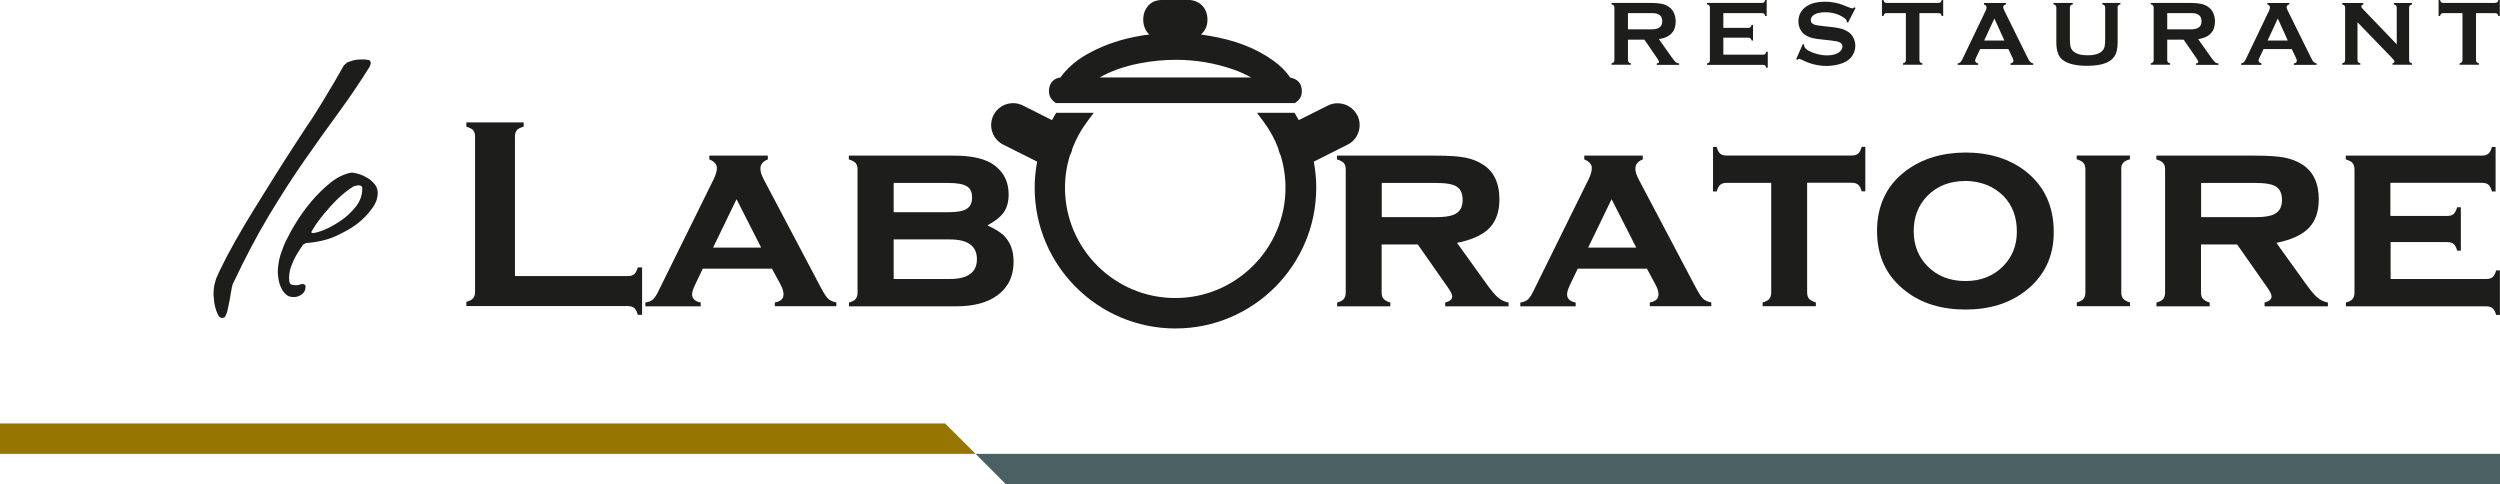
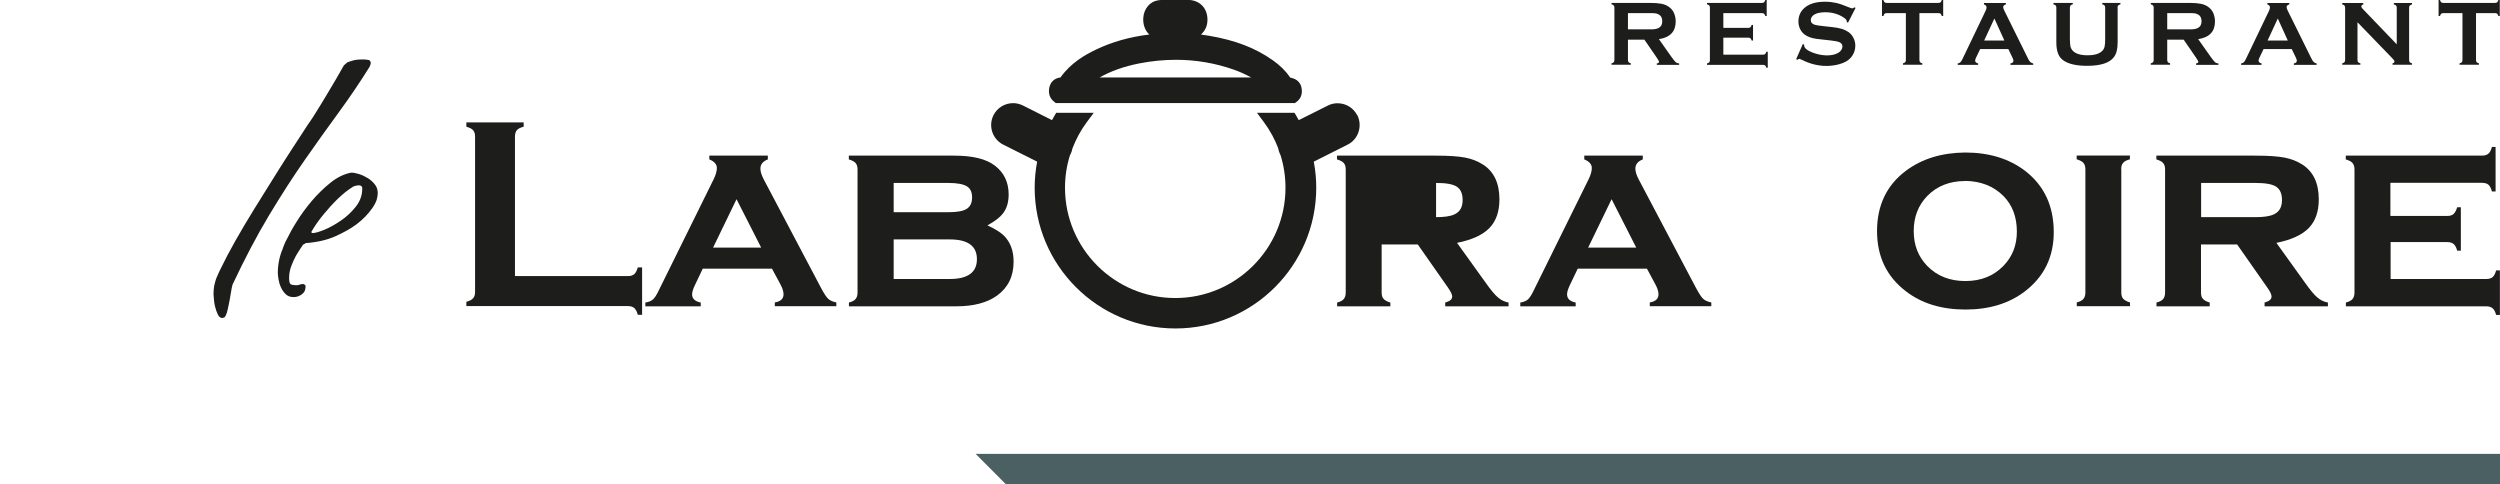
<svg xmlns="http://www.w3.org/2000/svg" id="Calque_2" data-name="Calque 2" viewBox="0 0 232.44 45.04">
  <defs>
    <style>
      .cls-1 {
        fill: #4a6063;
      }

      .cls-1, .cls-2, .cls-3 {
        stroke-width: 0px;
      }

      .cls-2 {
        fill: #1d1d1b;
      }

      .cls-3 {
        fill: #977600;
      }
    </style>
  </defs>
  <g id="grafica">
    <g>
-       <polygon class="cls-3" points="87.87 39.37 90.71 42.2 0 42.2 0 39.37 87.87 39.37" />
      <polygon class="cls-1" points="93.54 45.04 90.71 42.2 232.44 42.2 232.44 45.04 93.54 45.04" />
      <g>
        <g>
          <path class="cls-2" d="M151.36,3.67v1.91c0,.08.02.15.06.2.04.05.11.08.21.11v.13h-1.8v-.13c.1-.03.17-.06.21-.11.04-.04.06-.11.06-.19V.71c0-.09-.02-.15-.06-.2-.04-.05-.11-.08-.21-.11v-.13h3.6c.44,0,.79.03,1.04.08.26.05.48.14.67.27.22.15.39.34.5.59.1.24.16.5.16.78,0,.94-.52,1.49-1.56,1.65l1.12,1.59c.2.28.34.46.43.54.09.08.2.12.33.13v.13h-2.08v-.13c.14-.02.21-.07.21-.15,0-.05-.07-.17-.2-.37l-1.16-1.69h-1.54ZM151.36,2.73h1.94c.29,0,.49,0,.61-.03s.23-.05.32-.11c.21-.11.32-.32.32-.62s-.11-.51-.32-.62c-.1-.06-.21-.09-.32-.11-.11-.02-.32-.02-.61-.02h-1.94v1.51Z" />
          <path class="cls-2" d="M160.23,3.5v1.58h3.7c.08,0,.15-.02.19-.06.04-.04.08-.11.11-.21h.13v1.49h-.13c-.03-.1-.06-.17-.11-.21-.05-.04-.11-.06-.19-.06h-5.22v-.13c.1-.03.17-.06.21-.11.04-.04.06-.11.06-.2V.71c0-.09-.02-.15-.06-.2-.04-.05-.11-.08-.21-.11v-.13h5.12c.08,0,.15-.02.19-.06.04-.04.08-.11.11-.21h.13v1.49h-.13c-.03-.1-.06-.17-.11-.21-.05-.04-.11-.06-.19-.06h-3.6v1.37h2.33c.08,0,.15-.02.19-.06.04-.04.08-.11.11-.21h.13v1.45h-.13c-.03-.1-.06-.17-.11-.21-.05-.04-.11-.06-.19-.06h-2.33Z" />
          <path class="cls-2" d="M172.51.76l-.69,1.35-.12-.07s0-.05,0-.07c0-.1-.08-.2-.24-.31-.5-.35-1.09-.52-1.76-.52-.3,0-.56.04-.79.11-.17.06-.3.14-.4.25-.1.11-.15.23-.15.37,0,.22.13.36.39.44.13.04.42.08.87.13l.66.07c.39.04.71.1.95.17.24.07.46.18.65.31.19.14.34.32.45.54.11.22.17.46.17.72,0,.4-.13.76-.39,1.08-.24.29-.6.5-1.1.64-.37.1-.77.16-1.19.16-.76,0-1.51-.18-2.25-.55-.16-.07-.25-.11-.28-.11-.04,0-.09.03-.17.09l-.12-.06.62-1.41.12.06v.05c0,.13.06.24.18.35.18.16.47.3.85.42.38.12.74.18,1.09.18.37,0,.69-.06.96-.19.15-.07.26-.16.35-.28s.13-.24.13-.36c0-.19-.1-.33-.31-.41-.14-.06-.43-.11-.87-.16l-.65-.07c-.44-.04-.74-.09-.92-.13-.18-.04-.36-.11-.54-.2-.26-.13-.46-.32-.6-.57-.13-.23-.2-.49-.2-.78,0-.49.17-.89.5-1.21.44-.42,1.1-.63,1.97-.63.37,0,.71.04,1.03.11.32.07.71.21,1.19.41.16.06.26.1.3.1.06,0,.13-.03.21-.1l.12.06Z" />
          <path class="cls-2" d="M178.46,1.22v4.36c0,.09.02.15.06.2.04.04.11.08.21.11v.13h-1.8v-.13c.1-.03.17-.06.21-.11s.06-.11.06-.2V1.22h-1.79c-.08,0-.15.02-.19.06s-.08.11-.11.21h-.13V0h.13c.03.1.07.17.11.21.04.04.11.06.19.06h4.82c.09,0,.15-.02.2-.06.05-.04.08-.11.11-.21h.13v1.49h-.13c-.03-.1-.06-.17-.11-.21-.04-.04-.11-.06-.2-.06h-1.78Z" />
          <path class="cls-2" d="M186.72,4.56h-2.61l-.39.81c-.05.11-.08.2-.08.27,0,.12.09.21.28.26v.13h-1.9v-.13c.11-.02.2-.06.26-.12s.13-.17.2-.33l2.12-4.42c.07-.14.1-.25.1-.34,0-.13-.08-.22-.24-.28v-.13h2.04v.13c-.17.05-.25.13-.25.25,0,.08.03.17.08.28l2.19,4.43c.09.19.17.32.24.39.07.07.16.11.28.14v.13h-2.12v-.13c.19-.03.28-.12.28-.26,0-.06-.03-.15-.08-.26l-.39-.81ZM186.36,3.77l-.93-2.05-.95,2.05h1.88Z" />
          <path class="cls-2" d="M196.89.71v3.22c0,.61-.11,1.07-.34,1.37-.4.55-1.24.82-2.51.82-.92,0-1.62-.15-2.1-.44-.28-.17-.48-.4-.59-.7-.11-.29-.16-.64-.16-1.04V.71c0-.09-.02-.15-.06-.2-.04-.05-.11-.08-.21-.11v-.13h1.8v.13c-.1.03-.17.06-.21.11-.04.05-.06.11-.06.2v2.87c0,.33.02.58.05.73.04.16.11.29.21.4.27.29.73.43,1.38.43s1.12-.14,1.39-.43c.1-.11.17-.24.2-.4.04-.16.05-.4.05-.73V.71c0-.09-.02-.15-.06-.2-.04-.05-.11-.08-.21-.11v-.13h1.69v.13c-.1.03-.17.06-.21.11-.04.04-.06.11-.06.2Z" />
          <path class="cls-2" d="M201.5,3.67v1.91c0,.08.02.15.06.2.04.05.11.08.21.11v.13h-1.8v-.13c.1-.03.17-.06.21-.11.04-.04.06-.11.06-.19V.71c0-.09-.02-.15-.06-.2-.04-.05-.11-.08-.21-.11v-.13h3.6c.44,0,.79.03,1.04.08.26.05.48.14.67.27.22.15.39.34.5.59.1.24.16.5.16.78,0,.94-.52,1.49-1.56,1.65l1.12,1.59c.2.28.34.46.43.54.09.08.2.12.33.13v.13h-2.08v-.13c.14-.02.21-.07.21-.15,0-.05-.07-.17-.2-.37l-1.16-1.69h-1.54ZM201.5,2.73h1.94c.29,0,.49,0,.61-.03s.23-.05.32-.11c.21-.11.32-.32.32-.62s-.11-.51-.32-.62c-.1-.06-.21-.09-.32-.11-.11-.02-.32-.02-.61-.02h-1.94v1.51Z" />
          <path class="cls-2" d="M213.07,4.56h-2.61l-.39.81c-.05.11-.08.2-.08.27,0,.12.09.21.28.26v.13h-1.9v-.13c.11-.02.2-.06.26-.12s.13-.17.2-.33l2.12-4.42c.07-.14.1-.25.1-.34,0-.13-.08-.22-.24-.28v-.13h2.04v.13c-.17.05-.25.13-.25.25,0,.08.03.17.08.28l2.19,4.43c.09.19.17.32.24.39.07.07.16.11.28.14v.13h-2.12v-.13c.19-.03.28-.12.28-.26,0-.06-.03-.15-.08-.26l-.39-.81ZM212.71,3.77l-.93-2.05-.95,2.05h1.88Z" />
          <path class="cls-2" d="M219.19,2.08v3.5c0,.09.02.15.06.2.04.04.11.08.21.11v.13h-1.69v-.13c.1-.03.17-.06.21-.11.04-.04.06-.11.06-.2V.71c0-.08-.02-.15-.06-.19-.04-.05-.11-.08-.21-.11v-.13h1.96v.13c-.12.03-.18.1-.18.19,0,.07.04.14.12.22l3.17,3.3V.71c0-.08-.02-.15-.06-.19-.04-.05-.11-.08-.21-.11v-.13h1.69v.13c-.1.03-.17.06-.21.11-.04.04-.06.11-.06.19v4.87c0,.09.02.15.06.2s.11.08.21.11v.13h-1.81v-.13c.12-.03.18-.09.18-.18,0-.06-.07-.15-.21-.3l-3.22-3.33Z" />
          <path class="cls-2" d="M230.21,1.22v4.36c0,.09.02.15.06.2.04.04.11.08.21.11v.13h-1.8v-.13c.1-.03.17-.06.21-.11s.06-.11.06-.2V1.22h-1.79c-.08,0-.15.02-.19.06s-.08.11-.11.21h-.13V0h.13c.03.1.07.17.11.21.04.04.11.06.19.06h4.82c.09,0,.15-.02.2-.06.05-.04.08-.11.11-.21h.13v1.49h-.13c-.03-.1-.06-.17-.11-.21-.04-.04-.11-.06-.2-.06h-1.78Z" />
        </g>
        <g>
          <path class="cls-2" d="M20.69,29.57c-.19,0-.34-.11-.44-.34-.11-.23-.2-.48-.26-.75-.07-.27-.11-.65-.14-1.13,0-.32.03-.63.1-.93s.15-.55.26-.77c.11-.27.23-.53.36-.77.32-.67.75-1.49,1.29-2.45s1.13-1.95,1.76-2.97,1.27-2.04,1.9-3.05,1.21-1.92,1.74-2.73c.53-.81.96-1.47,1.29-1.98.34-.51.52-.78.55-.81.51-.81.94-1.51,1.29-2.1s.65-1.09.89-1.5c.27-.48.5-.89.69-1.21.08-.08.19-.17.32-.28.13-.05.3-.11.51-.17s.47-.1.79-.1h.26c.09,0,.2.01.3.03.05,0,.11.01.16.03.11.05.16.15.16.28,0,.08-.04.2-.12.36-.89,1.43-1.84,2.83-2.85,4.21-1.01,1.38-2.06,2.85-3.15,4.41s-2.2,3.28-3.33,5.16c-1.13,1.88-2.26,4.03-3.4,6.45-.05.19-.1.42-.14.69s-.09.54-.14.81c-.05.27-.11.53-.16.77-.05.24-.11.42-.16.53l-.08.16c-.05.09-.14.13-.24.13Z" />
          <path class="cls-2" d="M27.28,27.62c-.3,0-.54-.09-.73-.28-.19-.19-.34-.41-.44-.65-.11-.24-.18-.49-.22-.75-.04-.26-.06-.45-.06-.59,0-.38.04-.76.12-1.15.08-.39.19-.73.32-1.03.11-.35.26-.69.44-1.01.19-.4.48-.93.89-1.58.4-.65.87-1.28,1.39-1.9.53-.62,1.1-1.18,1.72-1.68.62-.5,1.27-.82,1.94-.95.22,0,.46.05.75.14.28.09.55.22.81.38.26.16.47.36.65.59s.26.49.26.79c0,.19-.03.4-.1.63s-.21.49-.42.79c-.38.54-.86,1.04-1.46,1.49-.51.38-1.15.74-1.92,1.09-.77.35-1.69.57-2.77.65-.03,0-.05.01-.08.04-.03.03-.06.05-.1.06s-.07.03-.1.06c-.24.35-.46.69-.65,1.01-.16.3-.31.62-.44.97s-.2.71-.2,1.09c0,.27.03.45.1.55s.28.14.63.14c.05,0,.12-.01.2-.04.16-.05.28-.08.36-.08.16.05.24.12.24.2,0,.27-.06.47-.18.61-.12.13-.25.23-.38.28-.16.09-.35.13-.57.13ZM33.67,17.43c-.03-.13-.13-.2-.32-.2-.05,0-.1,0-.14.02-.04.01-.09.02-.14.02-.05.03-.11.04-.16.04-.54.32-1.04.72-1.52,1.19s-.9.94-1.27,1.39c-.43.51-.82,1.06-1.17,1.66,0,.08.04.12.12.12.22,0,.57-.1,1.07-.3s1.01-.49,1.54-.85c.53-.36.99-.79,1.39-1.29.4-.5.61-1.06.61-1.68v-.12Z" />
        </g>
        <g>
          <g>
            <path class="cls-2" d="M126.19,10.72c-.35-.69-1.05-1.12-1.83-1.12-.31,0-.63.07-.91.22l-2.7,1.35c-.08-.14-.15-.28-.23-.41l-.16-.27h-3.49l.66.89c.55.75.99,1.55,1.31,2.4.03.19.09.37.17.55.01.02.03.04.04.06.31.98.47,2.02.47,3.07,0,5.65-4.6,10.25-10.25,10.25s-10.25-4.6-10.25-10.25c0-1.06.16-2.1.48-3.08.01-.02.03-.03.04-.05.08-.17.14-.35.17-.53.33-.85.76-1.67,1.32-2.42l.66-.89h-3.49l-.16.27c-.08.14-.15.28-.23.41l-2.7-1.36c-.28-.14-.6-.22-.91-.22-.78,0-1.48.43-1.83,1.12-.5,1.01-.1,2.23.91,2.74l3.15,1.58c-.15.79-.23,1.6-.23,2.42,0,7.22,5.87,13.09,13.09,13.09s13.09-5.87,13.09-13.09c0-.82-.08-1.63-.23-2.42l3.14-1.58c.49-.24.85-.66,1.02-1.18.17-.52.13-1.07-.11-1.56Z" />
            <path class="cls-2" d="M98.13,9.58h22.27l.15-.11c.37-.28.54-.67.48-1.17-.09-.84-.74-1.02-1.06-1.08-.42-.61-.95-1.14-1.62-1.61-1.61-1.14-3.49-1.87-5.91-2.28-.26-.04-.52-.08-.78-.12.46-.4.67-.98.59-1.65-.11-.95-.83-1.57-1.83-1.57h-.96c-.28,0-1.1,0-1.1,0-.23,0-.48,0-.74.05-.71.12-1.26.78-1.32,1.59-.05.64.16,1.22.56,1.58-1.83.22-3.45.68-4.96,1.4-1.04.5-2.34,1.24-3.3,2.59-.59.07-.98.46-1.06,1.06-.06.49.09.9.46,1.19l.15.12ZM105.9,5.9c1.16-.23,2.32-.34,3.44-.34,1.82,0,3.61.3,5.33.9.61.21,1.15.46,1.65.74h-14.08c1.06-.6,2.26-1.02,3.66-1.3Z" />
          </g>
          <g>
            <path class="cls-2" d="M47.89,25.67h10.49c.26,0,.45-.06.59-.18s.24-.33.33-.63h.4v4.41h-.4c-.08-.3-.19-.51-.33-.63s-.33-.18-.59-.18h-15.02v-.4c.3-.08.51-.19.63-.33s.18-.33.18-.59v-14.44c0-.26-.06-.45-.18-.59s-.33-.24-.63-.33v-.4h5.33v.4c-.3.08-.51.18-.63.32s-.18.34-.18.59v12.94Z" />
            <path class="cls-2" d="M71.78,24.98h-6.44l-.73,1.53c-.18.37-.26.65-.26.86,0,.4.27.65.8.76v.35h-5.15v-.35c.32-.05.55-.15.71-.29s.34-.42.54-.84l5.11-10.35c.19-.39.29-.73.29-1.03,0-.34-.23-.61-.7-.8v-.35h5.44v.35c-.46.18-.69.47-.69.85,0,.28.1.61.31,1.01l5.3,10.04c.29.55.52.9.69,1.06s.42.27.76.34v.35h-5.72v-.35c.54-.09.81-.34.81-.76,0-.26-.1-.58-.31-.96l-.77-1.43ZM70.77,23.02l-2.29-4.5-2.18,4.5h4.48Z" />
            <path class="cls-2" d="M91.8,20.95c.69.32,1.2.63,1.53.95.61.6.91,1.41.91,2.43,0,1.37-.52,2.42-1.55,3.16-.92.66-2.18.99-3.79.99h-9.97v-.35c.29-.08.5-.18.62-.33s.18-.34.18-.6v-11.45c0-.26-.06-.45-.18-.59s-.33-.25-.63-.34v-.35h9.8c1.72,0,2.98.31,3.78.93.85.65,1.28,1.54,1.28,2.68,0,.67-.15,1.21-.44,1.64s-.81.84-1.54,1.24ZM83.09,19.73h5.09c.8,0,1.37-.1,1.7-.31s.5-.56.5-1.06-.16-.84-.49-1.04-.9-.31-1.71-.31h-5.09v2.71ZM83.09,25.94h5.21c1.68,0,2.53-.61,2.53-1.84s-.84-1.84-2.53-1.84h-5.21v3.68Z" />
-             <path class="cls-2" d="M128.46,22.73v4.47c0,.26.06.46.18.59s.33.25.63.34v.35h-4.95v-.35c.29-.08.5-.18.62-.33s.18-.34.18-.6v-11.45c0-.26-.06-.45-.18-.59s-.33-.25-.63-.34v-.35h9.18c1.19,0,2.1.06,2.73.18s1.18.34,1.68.66c1.01.66,1.51,1.73,1.51,3.23,0,1.13-.31,2.02-.93,2.66s-1.62,1.1-3.01,1.38l2.65,3.69c.48.68.87,1.15,1.16,1.39.29.25.61.4.98.47v.35h-5.89v-.35c.43-.12.65-.3.65-.56,0-.18-.13-.46-.4-.84l-2.8-4h-3.35ZM128.46,20.19h5.05c.77,0,1.33-.08,1.7-.25.52-.23.78-.67.78-1.34,0-.59-.18-1-.54-1.24s-1.01-.35-1.93-.35h-5.05v3.18Z" />
+             <path class="cls-2" d="M128.46,22.73v4.47c0,.26.06.46.18.59s.33.25.63.34v.35h-4.95v-.35c.29-.08.5-.18.62-.33s.18-.34.18-.6v-11.45c0-.26-.06-.45-.18-.59s-.33-.25-.63-.34v-.35h9.18c1.19,0,2.1.06,2.73.18s1.18.34,1.68.66c1.01.66,1.51,1.73,1.51,3.23,0,1.13-.31,2.02-.93,2.66s-1.62,1.1-3.01,1.38l2.65,3.69c.48.68.87,1.15,1.16,1.39.29.25.61.4.98.47v.35h-5.89v-.35c.43-.12.65-.3.65-.56,0-.18-.13-.46-.4-.84l-2.8-4h-3.35ZM128.46,20.19h5.05c.77,0,1.33-.08,1.7-.25.52-.23.78-.67.78-1.34,0-.59-.18-1-.54-1.24s-1.01-.35-1.93-.35v3.18Z" />
            <path class="cls-2" d="M153.13,24.98h-6.44l-.73,1.53c-.18.37-.26.65-.26.86,0,.4.27.65.8.76v.35h-5.15v-.35c.32-.05.55-.15.71-.29s.34-.42.54-.84l5.11-10.35c.19-.39.29-.73.29-1.03,0-.34-.23-.61-.7-.8v-.35h5.44v.35c-.46.18-.69.47-.69.85,0,.28.1.61.31,1.01l5.3,10.04c.29.55.52.9.69,1.06s.42.27.76.34v.35h-5.72v-.35c.54-.09.81-.34.81-.76,0-.26-.1-.58-.31-.96l-.77-1.43ZM152.13,23.02l-2.29-4.5-2.18,4.5h4.48Z" />
-             <path class="cls-2" d="M168.02,17.01v10.18c0,.26.06.46.18.59s.33.25.63.34v.35h-4.95v-.35c.29-.08.5-.18.62-.33s.18-.34.18-.6v-10.19h-4.13c-.27,0-.47.06-.61.18-.14.12-.25.33-.33.62h-.34v-4.14h.34c.08.29.18.5.32.62s.34.18.61.18h11.61c.27,0,.47-.06.61-.18s.25-.33.33-.63h.34v4.14h-.34c-.08-.3-.19-.5-.33-.62-.14-.12-.34-.18-.61-.18h-4.13Z" />
            <path class="cls-2" d="M182.71,14.18c2.23,0,4.08.57,5.57,1.7,1.78,1.37,2.67,3.27,2.67,5.71,0,2.29-.89,4.12-2.67,5.49-1.47,1.13-3.32,1.7-5.54,1.7s-4.08-.57-5.54-1.7c-1.79-1.37-2.68-3.23-2.68-5.6s.89-4.26,2.68-5.6c1.48-1.11,3.32-1.68,5.52-1.7ZM182.72,16.83c-1.44,0-2.62.46-3.53,1.39-.84.87-1.26,1.95-1.26,3.26s.42,2.38,1.26,3.25c.91.93,2.09,1.4,3.54,1.4s2.62-.47,3.53-1.4c.84-.86,1.26-1.92,1.26-3.19,0-1.38-.42-2.48-1.26-3.33-.92-.91-2.1-1.37-3.54-1.39Z" />
            <path class="cls-2" d="M197.23,15.75v11.44c0,.26.06.46.18.59s.33.25.63.34v.35h-4.95v-.35c.29-.08.5-.18.62-.33s.18-.34.18-.6v-11.45c0-.26-.06-.45-.18-.59s-.33-.25-.63-.34v-.35h4.95v.35c-.3.08-.51.19-.63.33-.12.14-.18.34-.18.59Z" />
            <path class="cls-2" d="M204.64,22.73v4.47c0,.26.06.46.18.59s.33.25.63.34v.35h-4.95v-.35c.29-.08.5-.18.62-.33s.18-.34.18-.6v-11.45c0-.26-.06-.45-.18-.59s-.33-.25-.63-.34v-.35h9.18c1.19,0,2.1.06,2.73.18s1.18.34,1.68.66c1.01.66,1.51,1.73,1.51,3.23,0,1.13-.31,2.02-.93,2.66s-1.62,1.1-3.01,1.38l2.65,3.69c.48.68.87,1.15,1.16,1.39.29.25.61.4.98.47v.35h-5.89v-.35c.43-.12.65-.3.65-.56,0-.18-.13-.46-.4-.84l-2.8-4h-3.35ZM204.64,20.19h5.05c.77,0,1.33-.08,1.7-.25.52-.23.78-.67.78-1.34,0-.59-.18-1-.54-1.24s-1.01-.35-1.93-.35h-5.05v3.18Z" />
            <path class="cls-2" d="M222.27,22.53v3.41h8.89c.26,0,.46-.06.59-.17s.25-.32.33-.63h.35v4.14h-.35c-.08-.29-.18-.5-.33-.62s-.34-.18-.6-.18h-13.04v-.35c.29-.08.5-.18.62-.33s.18-.34.18-.6v-11.45c0-.26-.06-.45-.18-.59s-.33-.25-.63-.34v-.35h12.65c.27,0,.47-.06.61-.18s.25-.33.33-.63h.34v4.14h-.34c-.08-.3-.19-.51-.33-.63s-.34-.17-.61-.17h-8.5v3.08h5.28c.26,0,.46-.06.59-.18s.25-.33.34-.63h.34v4.04h-.34c-.08-.3-.19-.5-.33-.62-.14-.12-.34-.18-.61-.18h-5.28Z" />
          </g>
        </g>
      </g>
    </g>
  </g>
</svg>